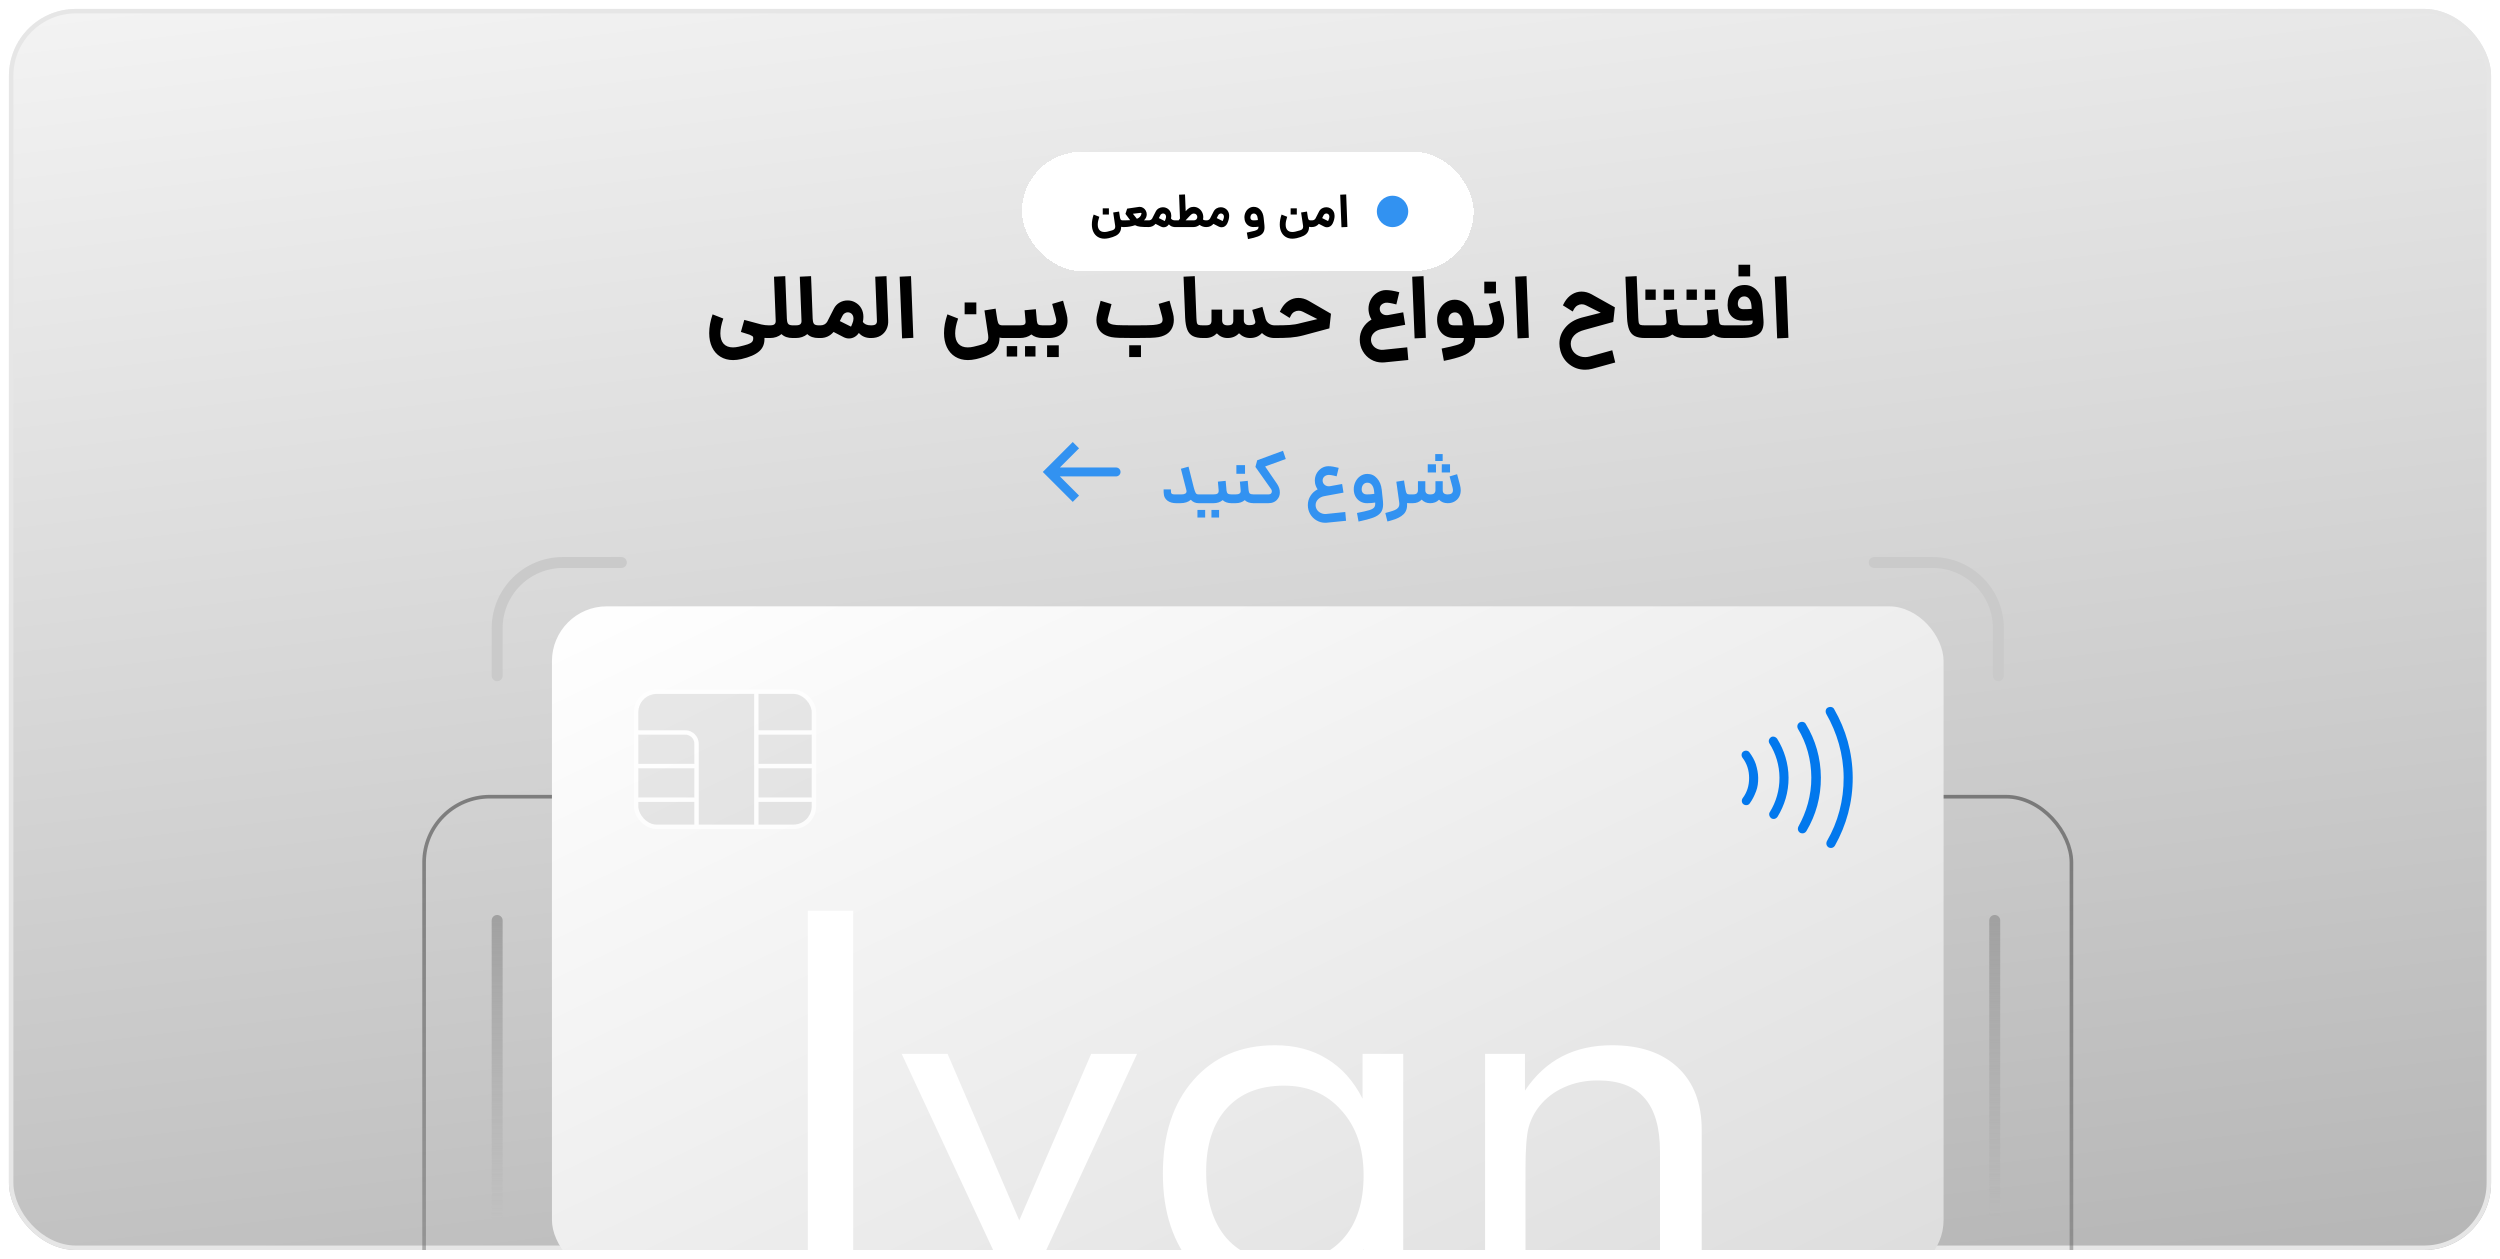
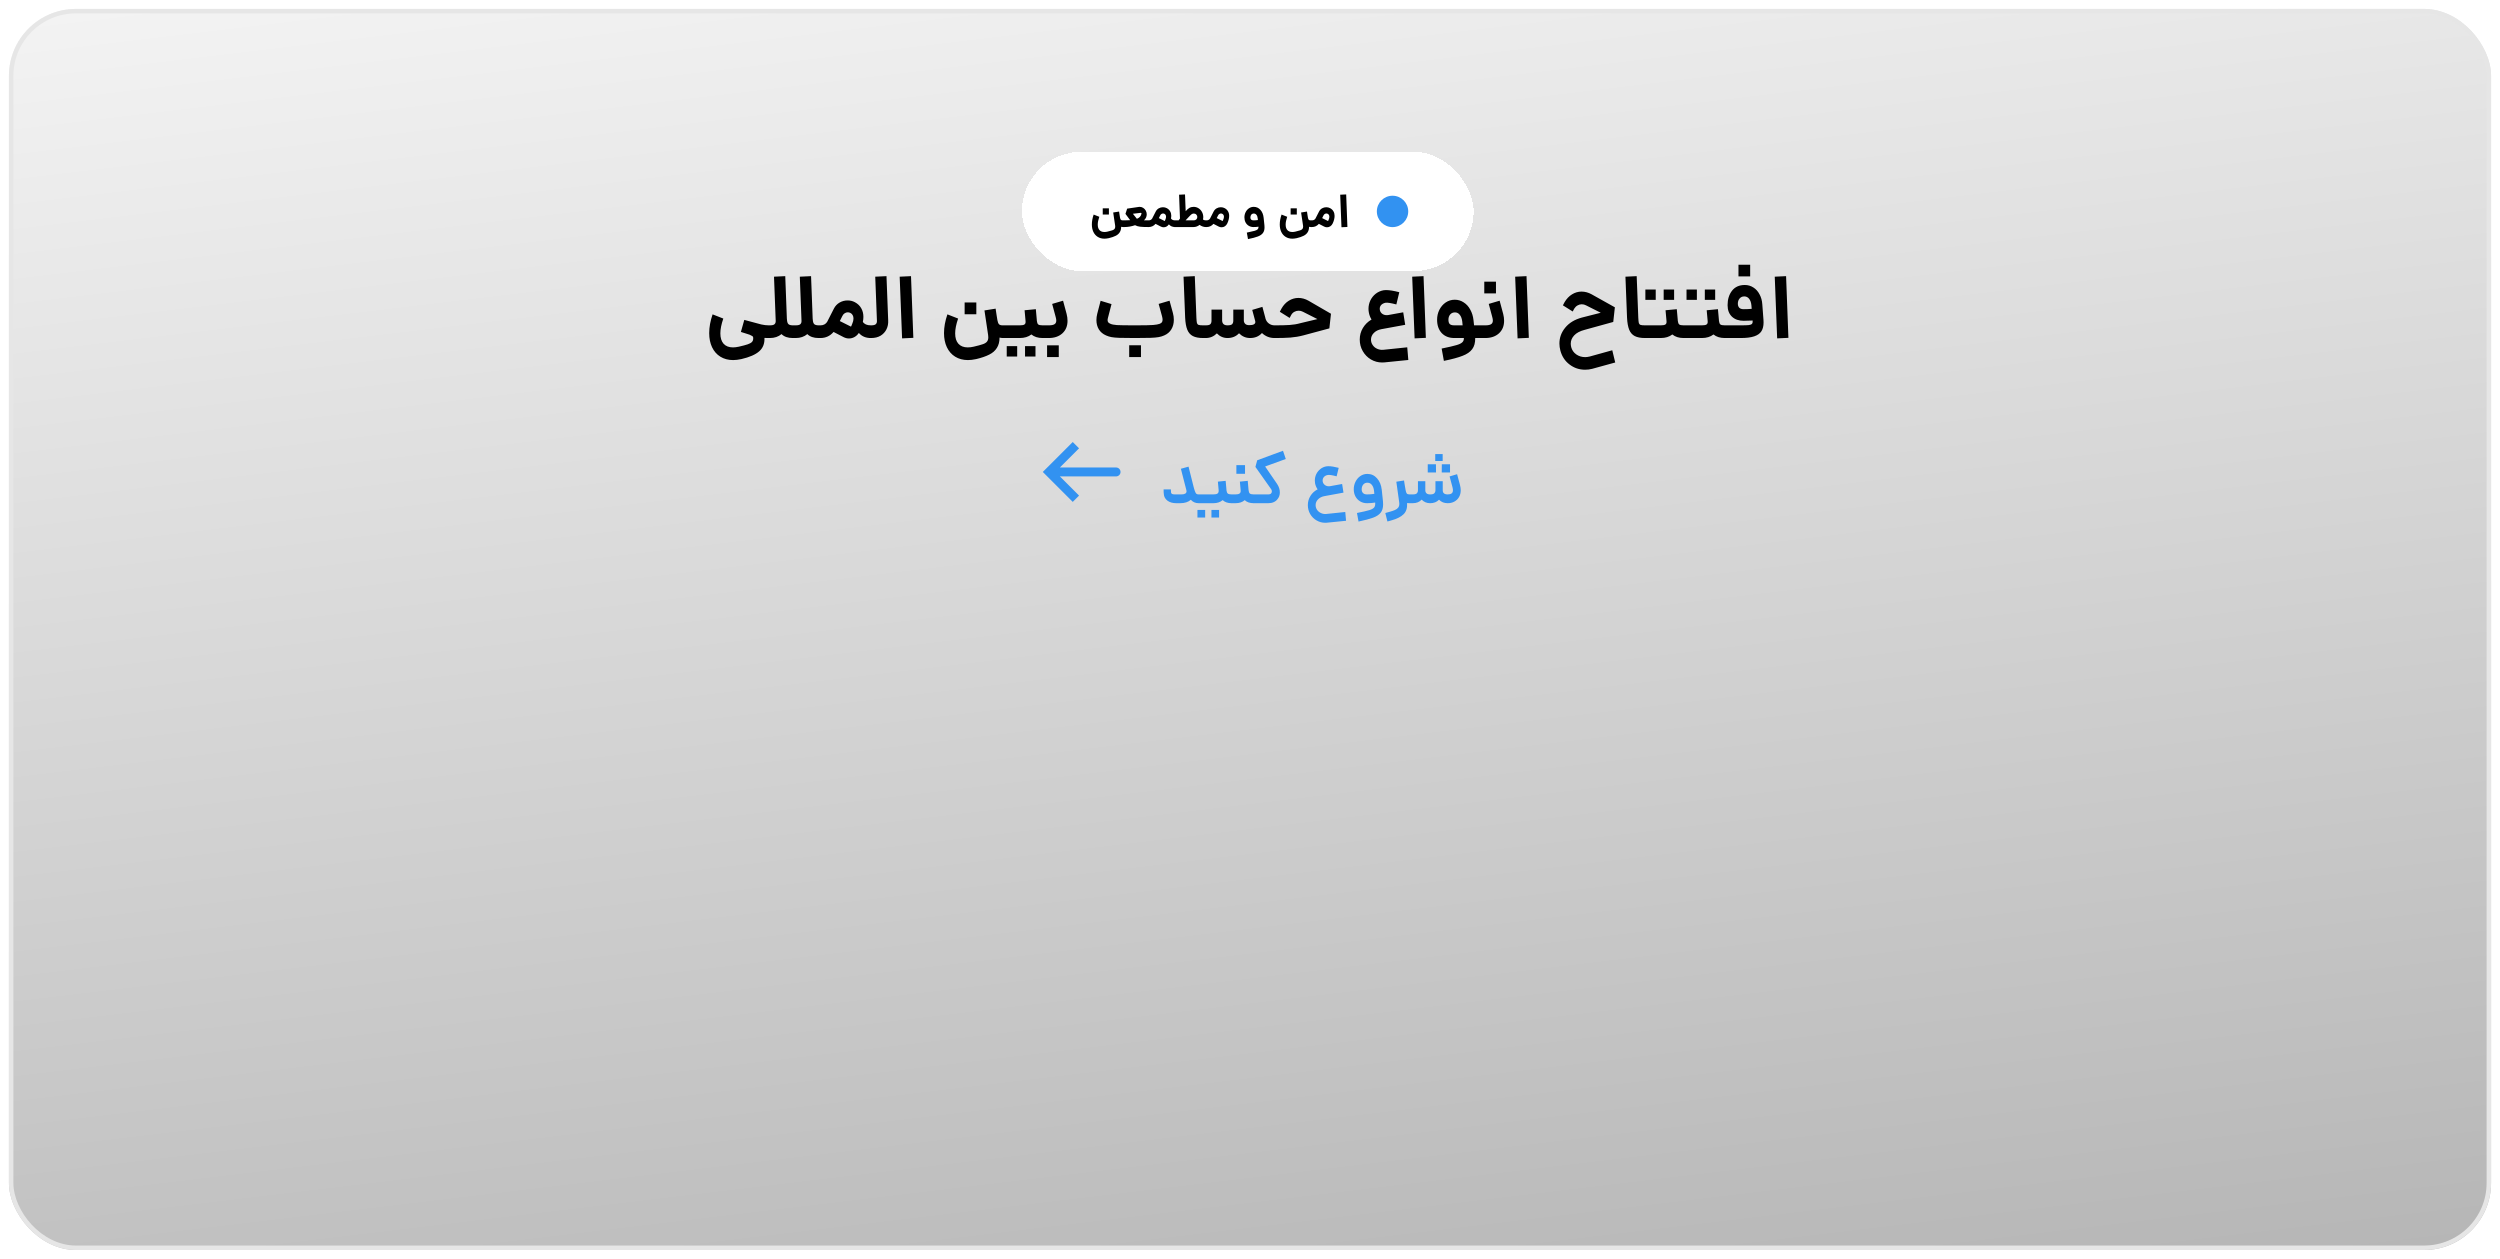
<svg xmlns="http://www.w3.org/2000/svg" width="560" height="282" viewBox="0 0 560 282" fill="none">
  <g filter="url(#filter0_d_1895_11444)">
    <rect x="2" y="1" width="556" height="278" rx="15" fill="url(#paint0_linear_1895_11444)" />
    <rect x="2.5" y="1.5" width="555" height="277" rx="14.5" stroke="#E6E6E6" />
    <g clip-path="url(#clip0_1895_11444)">
      <rect opacity="0.4" x="95" y="177.455" width="369" height="121" rx="14.727" stroke="url(#paint1_linear_1895_11444)" stroke-width="0.818" stroke-linecap="round" stroke-linejoin="round" />
      <g filter="url(#filter1_dddd_1895_11444)">
        <rect x="123.636" y="134.818" width="311.727" height="149.727" rx="12.273" fill="url(#paint2_linear_1895_11444)" />
      </g>
-       <path d="M419.818 125H432.909C441.043 125 447.636 131.594 447.636 139.727V150.364" stroke="#CACACA" stroke-width="2.455" stroke-linecap="round" stroke-linejoin="round" />
+       <path d="M419.818 125C441.043 125 447.636 131.594 447.636 139.727V150.364" stroke="#CACACA" stroke-width="2.455" stroke-linecap="round" stroke-linejoin="round" />
      <path d="M139.182 125H126.091C117.957 125 111.364 131.594 111.364 139.727V150.364" stroke="#CACACA" stroke-width="2.455" stroke-linecap="round" stroke-linejoin="round" />
      <path d="M446.818 205.182V272.273" stroke="url(#paint3_linear_1895_11444)" stroke-width="2.455" stroke-linecap="round" stroke-linejoin="round" />
      <path d="M111.364 205.182V272.273" stroke="url(#paint4_linear_1895_11444)" stroke-width="2.455" stroke-linecap="round" stroke-linejoin="round" />
      <g opacity="0.7">
-         <rect x="142.493" y="153.947" width="39.828" height="30.26" rx="4.609" fill="#8C8C8C" fill-opacity="0.26" stroke="white" stroke-width="0.985" />
-         <path d="M142.638 163.066H153.479C154.887 163.066 156.029 164.208 156.029 165.617V170.595M156.029 184.084V178.125M156.029 178.125V170.595M156.029 178.125H142.638M156.029 170.595H142.638" stroke="white" stroke-width="0.985" />
        <path d="M182.175 163.066H169.421M169.421 163.066V170.595M169.421 163.066V154.095M169.421 184.084V178.125M169.421 178.125V170.595M169.421 178.125H182.175M169.421 170.595H182.175" stroke="white" stroke-width="0.985" />
      </g>
      <g filter="url(#filter2_d_1895_11444)">
        <path d="M180.954 284V198.513H191.114V284H180.954ZM228.427 287.328L201.976 230.571H212.253L228.311 267.884L244.427 230.571H254.704L228.427 287.328ZM305.447 257.782C305.447 251.748 303.793 246.901 300.484 243.242C297.214 239.544 292.932 237.695 287.638 237.695C282.149 237.695 277.867 239.388 274.791 242.775C271.716 246.162 270.178 250.891 270.178 256.964C270.178 263.426 271.716 268.409 274.791 271.913C277.905 275.416 282.304 277.168 287.988 277.168C293.438 277.168 297.701 275.475 300.776 272.088C303.89 268.662 305.447 263.893 305.447 257.782ZM314.323 230.571V284H305.447V274.307C303.306 278.2 300.562 281.178 297.214 283.241C293.905 285.265 290.187 286.277 286.061 286.277C278.392 286.277 272.202 283.65 267.492 278.394C262.821 273.1 260.485 266.112 260.485 257.431C260.485 248.633 262.762 241.646 267.317 236.468C271.872 231.252 277.964 228.644 285.594 228.644C290.071 228.644 293.944 229.656 297.214 231.68C300.523 233.665 303.19 236.644 305.214 240.614V230.571H314.323ZM332.658 284V230.571H341.592V238.804C343.889 235.378 346.653 232.829 349.884 231.155C353.115 229.481 356.852 228.644 361.096 228.644C367.402 228.644 372.326 230.318 375.869 233.665C379.411 237.013 381.183 241.665 381.183 247.621V284H371.84V252.526C371.84 247.115 370.691 243.106 368.395 240.497C366.137 237.85 362.633 236.527 357.884 236.527C355.159 236.527 352.668 237.033 350.41 238.045C348.191 239.018 346.342 240.42 344.862 242.249C343.734 243.651 342.916 245.247 342.41 247.037C341.943 248.828 341.709 251.942 341.709 256.38V284H332.658Z" fill="white" />
      </g>
      <path fill-rule="evenodd" clip-rule="evenodd" d="M391.926 178.976L391.921 178.983L391.916 178.99C391.64 179.384 391.02 179.5 390.535 179.156C390.147 178.88 390.031 178.267 390.361 177.782C390.854 177.151 391.212 176.413 391.447 175.691C391.692 174.94 391.806 174.086 391.801 173.249C391.797 172.412 391.674 171.56 391.421 170.811C391.179 170.092 390.813 169.358 390.313 168.732C389.978 168.251 390.088 167.636 390.473 167.357C390.954 167.008 391.575 167.117 391.856 167.507L391.861 167.514L391.866 167.521C392.488 168.345 392.998 169.26 393.303 170.158C393.623 171.215 393.828 172.237 393.833 173.238C393.839 174.292 393.738 175.29 393.353 176.272C392.934 177.342 392.528 178.162 391.926 178.976ZM396.422 180.933L396.434 180.915L396.446 180.897C397.824 178.679 398.619 176.002 398.604 173.213C398.589 170.424 397.767 167.757 396.366 165.553C396.062 165.069 396.199 164.497 396.71 164.126C397.054 163.877 397.699 163.965 398.082 164.48C399.664 167.002 400.619 170.05 400.636 173.202C400.653 176.461 399.73 179.41 398.174 181.95C397.814 182.448 397.263 182.588 396.787 182.306C396.272 181.926 396.178 181.28 396.422 180.933ZM404.491 161.166L404.504 161.193L404.52 161.218C406.663 164.729 407.854 168.779 407.877 173.163C407.9 177.544 406.753 181.605 404.649 185.138C404.326 185.659 403.782 185.806 403.23 185.548C402.727 185.219 402.592 184.673 402.855 184.122C404.644 180.929 405.757 177.166 405.736 173.174C405.715 169.2 404.681 165.443 402.735 162.25C402.472 161.705 402.603 161.162 403.099 160.829C403.698 160.541 404.282 160.752 404.491 161.166ZM410.837 157.824L410.846 157.843L410.856 157.861C413.453 162.371 414.979 167.529 415.009 173.124C415.038 178.714 413.57 183.883 411.025 188.418C410.702 188.933 410.16 189.078 409.611 188.821C409.11 188.493 408.974 187.95 409.233 187.401C411.685 183.197 413.005 178.327 412.977 173.135C412.95 167.93 411.462 163.079 409.086 158.917C408.788 158.31 408.998 157.714 409.414 157.503C410.024 157.192 410.624 157.403 410.837 157.824Z" fill="#0278ED" />
    </g>
    <g filter="url(#filter3_dd_1895_11444)">
      <rect x="228.909" y="19" width="101.183" height="26.717" rx="13.359" fill="white" shape-rendering="crispEdges" />
      <path d="M251.527 35.859C251.407 35.859 251.277 35.841 251.137 35.806C251.137 36.298 251.031 36.706 250.82 37.029C250.617 37.36 250.314 37.623 249.913 37.82C249.513 38.024 249 38.2 248.374 38.347C248.008 38.425 247.685 38.464 247.404 38.464C246.827 38.464 246.324 38.33 245.896 38.063C245.474 37.803 245.147 37.43 244.915 36.945C244.69 36.467 244.577 35.911 244.577 35.279C244.577 34.583 244.711 33.844 244.978 33.064L246.244 33.56C246.012 34.235 245.896 34.818 245.896 35.31C245.896 35.845 246.022 36.252 246.275 36.534C246.535 36.822 246.904 36.966 247.383 36.966C247.622 36.966 247.854 36.938 248.079 36.882C248.564 36.769 248.915 36.674 249.133 36.597C249.358 36.527 249.527 36.428 249.639 36.302C249.752 36.175 249.808 35.999 249.808 35.774C249.808 35.718 249.801 35.627 249.787 35.5L249.355 32.6L250.673 32.389L250.778 33.096L250.884 33.75C250.926 33.982 250.989 34.143 251.074 34.235C251.165 34.319 251.302 34.361 251.485 34.361H251.78L251.864 35.11L251.78 35.859H251.527ZM247.013 31.662H248.395V33.054H247.013V31.662ZM251.67 34.361H251.859C252.38 34.361 252.812 34.347 253.156 34.319L252.102 32.906L252.482 31.735L255.055 31.356C255.153 31.342 255.23 31.335 255.287 31.335C255.575 31.335 255.839 31.412 256.078 31.567C256.324 31.721 256.517 31.929 256.658 32.189C256.798 32.449 256.869 32.723 256.869 33.011C256.869 33.236 256.826 33.454 256.742 33.665C256.651 33.904 256.489 34.133 256.257 34.351C256.454 34.358 256.795 34.361 257.28 34.361L257.364 35.11L257.28 35.859C256.471 35.859 255.846 35.834 255.403 35.785C254.967 35.736 254.584 35.623 254.253 35.447C253.445 35.722 252.647 35.859 251.859 35.859H251.67V34.361ZM254.664 34.013C255.234 33.788 255.571 33.423 255.677 32.916L255.698 32.832C255.698 32.776 255.677 32.734 255.635 32.706C255.6 32.677 255.554 32.667 255.498 32.674L253.768 32.885L254.664 34.013ZM263.243 35.859C262.645 35.859 262.174 35.658 261.83 35.258C261.696 35.462 261.524 35.623 261.313 35.743C261.109 35.855 260.891 35.911 260.659 35.911C260.448 35.911 260.237 35.859 260.027 35.753L258.845 35.142C258.431 35.62 257.914 35.859 257.295 35.859H257.179V34.361H257.295C257.471 34.361 257.626 34.326 257.759 34.256C257.9 34.178 258.009 34.077 258.086 33.95L258.888 32.379C259.042 32.076 259.264 31.841 259.552 31.672C259.847 31.503 260.164 31.419 260.501 31.419C260.817 31.419 261.106 31.489 261.366 31.63C261.703 31.813 261.953 32.052 262.115 32.347C262.283 32.642 262.368 32.98 262.368 33.359C262.368 33.549 262.347 33.746 262.304 33.95C262.382 34.077 262.501 34.178 262.663 34.256C262.825 34.326 263.018 34.361 263.243 34.361L263.327 35.11L263.243 35.859ZM260.828 34.477C260.863 34.498 260.884 34.509 260.891 34.509C260.905 34.509 260.919 34.495 260.933 34.467L261.06 34.15C261.151 33.946 261.197 33.75 261.197 33.56C261.197 33.405 261.165 33.272 261.102 33.159C261.039 33.039 260.947 32.952 260.828 32.895C260.737 32.846 260.635 32.822 260.522 32.822C260.396 32.822 260.273 32.86 260.153 32.938C260.041 33.008 259.949 33.117 259.879 33.264L259.584 33.855L260.828 34.477ZM270.105 35.859C269.634 35.859 269.166 35.697 268.702 35.374C268.512 35.528 268.301 35.648 268.069 35.732C267.837 35.816 267.602 35.859 267.363 35.859H263.039V34.361H264.02L264.315 33.95L264.115 28.614L265.443 28.551L265.591 32.315C265.865 31.985 266.139 31.739 266.414 31.577C266.695 31.416 267.011 31.335 267.363 31.335C267.77 31.335 268.14 31.44 268.47 31.651C268.8 31.855 269.061 32.136 269.25 32.495C269.44 32.846 269.535 33.24 269.535 33.676C269.535 33.852 269.514 34.02 269.472 34.182C269.662 34.301 269.873 34.361 270.105 34.361H270.252L270.337 35.11L270.252 35.859H270.105ZM267.405 34.361C267.637 34.361 267.827 34.291 267.974 34.15C268.122 34.003 268.196 33.823 268.196 33.612C268.196 33.395 268.122 33.212 267.974 33.064C267.827 32.909 267.637 32.832 267.405 32.832C267.222 32.832 267.05 32.892 266.888 33.011C266.733 33.131 266.512 33.349 266.224 33.665L265.57 34.361H267.405ZM270.145 34.361H270.261C270.437 34.361 270.591 34.326 270.725 34.256C270.866 34.178 270.975 34.077 271.052 33.95L271.853 32.379C272.008 32.076 272.229 31.841 272.518 31.672C272.813 31.503 273.129 31.419 273.467 31.419C273.783 31.419 274.071 31.489 274.332 31.63C274.669 31.813 274.919 32.052 275.08 32.347C275.249 32.642 275.333 32.98 275.333 33.359C275.333 33.88 275.193 34.442 274.912 35.047C274.785 35.321 274.606 35.535 274.374 35.69C274.149 35.838 273.903 35.911 273.636 35.911C273.418 35.911 273.203 35.859 272.992 35.753L271.811 35.142C271.396 35.62 270.88 35.859 270.261 35.859H270.145V34.361ZM273.794 34.477C273.829 34.498 273.85 34.509 273.857 34.509C273.871 34.509 273.885 34.495 273.899 34.467L274.026 34.15C274.117 33.946 274.163 33.75 274.163 33.56C274.163 33.405 274.131 33.272 274.068 33.159C274.005 33.039 273.913 32.952 273.794 32.895C273.702 32.846 273.6 32.822 273.488 32.822C273.361 32.822 273.238 32.86 273.119 32.938C273.006 33.008 272.915 33.117 272.845 33.264L272.549 33.855L273.794 34.477ZM279.287 37.103C280.116 36.934 280.7 36.801 281.037 36.702C281.375 36.604 281.607 36.488 281.733 36.354C281.86 36.221 281.92 36.027 281.913 35.774C281.589 35.831 281.213 35.859 280.784 35.859C280.391 35.859 280.039 35.767 279.73 35.584C279.42 35.402 279.178 35.145 279.002 34.815C278.833 34.484 278.749 34.112 278.749 33.697C278.749 33.282 278.837 32.895 279.013 32.537C279.195 32.171 279.445 31.88 279.761 31.662C280.085 31.444 280.443 31.335 280.837 31.335C281.435 31.335 281.934 31.56 282.334 32.01C282.735 32.453 282.974 33.036 283.052 33.76L283.231 35.468C283.245 35.581 283.252 35.736 283.252 35.932C283.252 36.467 283.129 36.892 282.883 37.209C282.637 37.532 282.257 37.789 281.744 37.978C281.231 38.175 280.5 38.369 279.55 38.558L279.287 37.103ZM280.088 33.707C280.088 34.143 280.32 34.361 280.784 34.361C281.143 34.361 281.47 34.337 281.765 34.287L281.733 33.95C281.698 33.591 281.603 33.317 281.449 33.127C281.294 32.931 281.097 32.832 280.858 32.832C280.619 32.832 280.429 32.916 280.289 33.085C280.155 33.254 280.088 33.461 280.088 33.707ZM293.617 35.859C293.497 35.859 293.367 35.841 293.227 35.806C293.227 36.298 293.121 36.706 292.91 37.029C292.706 37.36 292.404 37.623 292.003 37.82C291.603 38.024 291.089 38.2 290.464 38.347C290.098 38.425 289.775 38.464 289.493 38.464C288.917 38.464 288.414 38.33 287.985 38.063C287.564 37.803 287.237 37.43 287.005 36.945C286.78 36.467 286.667 35.911 286.667 35.279C286.667 34.583 286.801 33.844 287.068 33.064L288.333 33.56C288.101 34.235 287.985 34.818 287.985 35.31C287.985 35.845 288.112 36.252 288.365 36.534C288.625 36.822 288.994 36.966 289.472 36.966C289.711 36.966 289.943 36.938 290.168 36.882C290.653 36.769 291.005 36.674 291.223 36.597C291.448 36.527 291.617 36.428 291.729 36.302C291.842 36.175 291.898 35.999 291.898 35.774C291.898 35.718 291.891 35.627 291.877 35.5L291.444 32.6L292.763 32.389L292.868 33.096L292.974 33.75C293.016 33.982 293.079 34.143 293.163 34.235C293.255 34.319 293.392 34.361 293.575 34.361H293.87L293.954 35.11L293.87 35.859H293.617ZM289.103 31.662H290.485V33.054H289.103V31.662ZM293.759 34.361H293.875C294.051 34.361 294.206 34.326 294.339 34.256C294.48 34.178 294.589 34.077 294.666 33.95L295.468 32.379C295.622 32.076 295.844 31.841 296.132 31.672C296.427 31.503 296.744 31.419 297.081 31.419C297.398 31.419 297.686 31.489 297.946 31.63C298.283 31.813 298.533 32.052 298.695 32.347C298.863 32.642 298.948 32.98 298.948 33.359C298.948 33.88 298.807 34.442 298.526 35.047C298.399 35.321 298.22 35.535 297.988 35.69C297.763 35.838 297.517 35.911 297.25 35.911C297.032 35.911 296.818 35.859 296.607 35.753L295.426 35.142C295.011 35.62 294.494 35.859 293.875 35.859H293.759V34.361ZM297.408 34.477C297.443 34.498 297.464 34.509 297.471 34.509C297.485 34.509 297.5 34.495 297.514 34.467L297.64 34.15C297.732 33.946 297.777 33.75 297.777 33.56C297.777 33.405 297.746 33.272 297.682 33.159C297.619 33.039 297.528 32.952 297.408 32.895C297.317 32.846 297.215 32.822 297.102 32.822C296.976 32.822 296.853 32.86 296.733 32.938C296.621 33.008 296.529 33.117 296.459 33.264L296.164 33.855L297.408 34.477ZM300.205 28.614L301.544 28.551L301.819 35.838L300.49 35.901L300.205 28.614Z" fill="black" />
      <circle cx="311.929" cy="32.359" r="3.515" fill="#3292F1" />
    </g>
    <path d="M166.06 79.437C165.367 79.584 164.753 79.657 164.22 79.657C163.127 79.657 162.173 79.404 161.36 78.897C160.56 78.404 159.94 77.697 159.5 76.777C159.073 75.871 158.86 74.817 158.86 73.617C158.86 72.297 159.113 70.897 159.62 69.417L162.02 70.357C161.58 71.637 161.36 72.744 161.36 73.677C161.36 74.677 161.6 75.451 162.08 75.997C162.573 76.544 163.28 76.817 164.2 76.817C164.573 76.817 165.007 76.764 165.5 76.657C166.38 76.457 167.033 76.284 167.46 76.137C167.9 75.991 168.22 75.817 168.42 75.617C168.62 75.417 168.72 75.151 168.72 74.817C168.72 74.684 168.713 74.584 168.7 74.517C168.687 74.371 168.427 74.191 167.92 73.977C167.813 73.951 167.48 73.844 166.92 73.657L165.96 73.357L166.72 70.657C168.667 71.191 169.933 71.531 170.52 71.677C171.12 71.811 171.68 71.877 172.2 71.877L172.36 73.297L172.2 74.717C171.76 74.717 171.44 74.711 171.24 74.697C171.293 75.964 170.9 76.964 170.06 77.697C169.233 78.431 167.9 79.011 166.06 79.437ZM177.578 74.717C176.484 74.717 175.644 74.424 175.058 73.837C174.364 74.424 173.498 74.717 172.458 74.717H171.998V71.877H172.458C172.978 71.877 173.324 71.791 173.498 71.617C173.684 71.444 173.771 71.197 173.758 70.877L173.378 60.977L175.898 60.857L176.258 70.397L176.278 70.557C176.304 71.077 176.418 71.431 176.618 71.617C176.831 71.791 177.151 71.877 177.578 71.877H177.978L178.138 73.297L177.978 74.717H177.578ZM183.359 74.717C182.266 74.717 181.426 74.424 180.839 73.837C180.146 74.424 179.279 74.717 178.239 74.717H177.779V71.877H178.239C178.759 71.877 179.106 71.791 179.279 71.617C179.466 71.444 179.552 71.197 179.539 70.877L179.159 60.977L181.679 60.857L182.039 70.397L182.059 70.557C182.086 71.077 182.199 71.431 182.399 71.617C182.612 71.791 182.932 71.877 183.359 71.877H183.759L183.919 73.297L183.759 74.717H183.359ZM195.06 74.717C193.927 74.717 193.033 74.337 192.38 73.577C192.127 73.964 191.8 74.271 191.4 74.497C191.013 74.711 190.6 74.817 190.16 74.817C189.76 74.817 189.36 74.717 188.96 74.517L186.72 73.357C185.933 74.264 184.953 74.717 183.78 74.717H183.56V71.877H183.78C184.113 71.877 184.407 71.811 184.66 71.677C184.927 71.531 185.133 71.337 185.28 71.097L186.8 68.117C187.093 67.544 187.513 67.097 188.06 66.777C188.62 66.457 189.22 66.297 189.86 66.297C190.46 66.297 191.007 66.431 191.5 66.697C192.14 67.044 192.613 67.497 192.92 68.057C193.24 68.617 193.4 69.257 193.4 69.977C193.4 70.337 193.36 70.711 193.28 71.097C193.427 71.337 193.653 71.531 193.96 71.677C194.267 71.811 194.633 71.877 195.06 71.877L195.22 73.297L195.06 74.717ZM190.48 72.097C190.547 72.137 190.587 72.157 190.6 72.157C190.627 72.157 190.653 72.131 190.68 72.077L190.92 71.477C191.093 71.091 191.18 70.717 191.18 70.357C191.18 70.064 191.12 69.811 191 69.597C190.88 69.371 190.707 69.204 190.48 69.097C190.307 69.004 190.113 68.957 189.9 68.957C189.66 68.957 189.427 69.031 189.2 69.177C188.987 69.311 188.813 69.517 188.68 69.797L188.12 70.917L190.48 72.097ZM194.673 71.877H195.133C195.653 71.877 196 71.791 196.173 71.617C196.36 71.444 196.447 71.197 196.433 70.877L196.053 60.977L198.573 60.857L198.953 70.757C198.993 71.491 198.867 72.157 198.573 72.757C198.28 73.357 197.84 73.837 197.253 74.197C196.667 74.544 195.96 74.717 195.133 74.717H194.673V71.877ZM201.527 60.977L204.067 60.857L204.587 74.677L202.067 74.797L201.527 60.977ZM224.638 74.717C224.411 74.717 224.164 74.684 223.898 74.617C223.898 75.551 223.698 76.324 223.298 76.937C222.911 77.564 222.338 78.064 221.578 78.437C220.818 78.824 219.844 79.157 218.658 79.437C217.964 79.584 217.351 79.657 216.818 79.657C215.724 79.657 214.771 79.404 213.958 78.897C213.158 78.404 212.538 77.697 212.098 76.777C211.671 75.871 211.458 74.817 211.458 73.617C211.458 72.297 211.711 70.897 212.218 69.417L214.618 70.357C214.178 71.637 213.958 72.744 213.958 73.677C213.958 74.691 214.198 75.464 214.678 75.997C215.171 76.544 215.871 76.817 216.778 76.817C217.231 76.817 217.671 76.764 218.098 76.657C219.018 76.444 219.684 76.264 220.098 76.117C220.524 75.984 220.844 75.797 221.058 75.557C221.271 75.317 221.378 74.984 221.378 74.557C221.378 74.451 221.364 74.277 221.338 74.037L220.518 68.537L223.018 68.137L223.218 69.477L223.418 70.717C223.498 71.157 223.618 71.464 223.778 71.637C223.951 71.797 224.211 71.877 224.558 71.877H225.118L225.278 73.297L225.118 74.717H224.638ZM216.078 66.757H218.698V69.397H216.078V66.757ZM224.908 71.877H228.428C228.948 71.877 229.301 71.811 229.488 71.677C229.674 71.544 229.754 71.317 229.728 70.997V70.957L229.508 68.497L232.028 68.257L232.248 70.717V70.837C232.301 71.264 232.408 71.544 232.568 71.677C232.741 71.811 233.068 71.877 233.548 71.877L233.708 73.297L233.548 74.717C232.508 74.717 231.668 74.451 231.028 73.917C230.348 74.451 229.481 74.717 228.428 74.717H224.908V71.877ZM225.508 76.537H227.848V78.857H225.508V76.537ZM229.608 76.537H231.948V78.857H229.608V76.537ZM233.345 71.877H234.925C235.499 71.877 235.919 71.797 236.185 71.637C236.465 71.477 236.605 71.197 236.605 70.797C236.605 70.597 236.565 70.351 236.485 70.057L235.685 67.077L238.125 66.357L238.925 69.337C239.059 69.857 239.125 70.364 239.125 70.857C239.125 72.031 238.739 72.971 237.965 73.677C237.192 74.371 236.179 74.717 234.925 74.717H233.345V71.877ZM234.545 76.357H237.165V78.977H234.545V76.357ZM254.078 74.717C252.598 74.717 251.485 74.704 250.738 74.677C249.991 74.651 249.405 74.597 248.978 74.517C248.551 74.437 248.145 74.311 247.758 74.137C247.051 73.831 246.511 73.377 246.138 72.777C245.778 72.177 245.598 71.484 245.598 70.697C245.598 70.244 245.658 69.777 245.778 69.297L246.538 66.377L248.978 67.117L248.198 70.137C248.131 70.377 248.098 70.571 248.098 70.717C248.098 70.917 248.151 71.084 248.258 71.217C248.365 71.337 248.531 71.444 248.758 71.537C249.038 71.671 249.511 71.764 250.178 71.817C250.845 71.857 252.211 71.877 254.278 71.877H254.298C256.311 71.877 257.645 71.851 258.298 71.797C258.951 71.744 259.438 71.657 259.758 71.537C259.985 71.444 260.151 71.331 260.258 71.197C260.365 71.051 260.418 70.857 260.418 70.617C260.418 70.404 260.378 70.151 260.298 69.857L259.538 67.077L261.978 66.357L262.738 69.137C262.871 69.631 262.938 70.137 262.938 70.657C262.938 71.457 262.751 72.164 262.378 72.777C262.018 73.377 261.485 73.831 260.778 74.137C260.391 74.311 259.971 74.437 259.518 74.517C259.065 74.597 258.451 74.651 257.678 74.677C256.918 74.704 255.791 74.717 254.298 74.717H254.278H254.078ZM252.938 76.337H255.578V78.977H252.938V76.337ZM269.494 74.717C268.534 74.717 267.767 74.571 267.194 74.277C266.634 73.984 266.22 73.511 265.954 72.857C265.687 72.191 265.527 71.297 265.474 70.177L265.114 60.977L267.634 60.857L267.994 70.177C268.02 70.751 268.06 71.144 268.114 71.357C268.18 71.571 268.307 71.711 268.494 71.777C268.68 71.844 269.014 71.877 269.494 71.877H269.694L269.854 73.297L269.694 74.717H269.494ZM280.018 74.717C279.071 74.717 278.244 74.364 277.538 73.657C276.871 74.364 276.011 74.717 274.958 74.717C274.038 74.717 273.244 74.371 272.578 73.677C271.884 74.371 271.051 74.717 270.078 74.717H269.498V71.877H270.078C270.611 71.877 270.958 71.791 271.118 71.617C271.291 71.444 271.378 71.184 271.378 70.837V68.357H273.758V70.837C273.798 71.531 274.198 71.877 274.958 71.877C275.478 71.877 275.824 71.791 275.998 71.617C276.171 71.431 276.258 71.171 276.258 70.837V68.357H278.618V70.837C278.631 71.117 278.738 71.357 278.938 71.557C279.138 71.744 279.438 71.837 279.838 71.837C280.744 71.837 281.198 71.597 281.198 71.117C281.198 71.064 281.184 70.984 281.158 70.877L280.498 68.417L282.778 67.737L283.438 70.197L283.458 70.317C283.591 70.797 283.844 71.177 284.218 71.457C284.591 71.737 285.018 71.877 285.498 71.877L285.658 73.297L285.498 74.717C284.404 74.717 283.464 74.344 282.678 73.597C282.358 73.957 281.971 74.237 281.518 74.437C281.064 74.624 280.564 74.717 280.018 74.717ZM285.298 71.877H285.718C286.958 71.877 288.005 71.851 288.858 71.797C289.712 71.744 290.538 71.604 291.338 71.377L295.098 70.477L291.858 68.837C291.565 68.677 291.245 68.597 290.898 68.597C290.552 68.597 290.225 68.684 289.918 68.857C289.625 69.017 289.392 69.257 289.218 69.577L288.878 70.217L286.678 68.837L287.058 68.117C287.485 67.357 288.032 66.771 288.698 66.357C289.365 65.944 290.078 65.737 290.838 65.737C291.612 65.737 292.365 65.944 293.098 66.357L298.138 69.277L297.778 72.557L291.978 74.117C291.018 74.371 290.038 74.537 289.038 74.617C288.052 74.684 286.938 74.717 285.698 74.717H285.298V71.877ZM310.102 80.177C309.982 80.191 309.809 80.197 309.582 80.197C308.689 80.197 307.855 79.971 307.082 79.517C306.322 79.064 305.715 78.444 305.262 77.657C304.809 76.871 304.582 76.004 304.582 75.057C304.582 74.124 304.815 73.264 305.282 72.477C305.762 71.677 306.409 71.044 307.222 70.577C306.915 70.071 306.715 69.544 306.622 68.997C306.569 68.744 306.542 68.471 306.542 68.177C306.542 67.511 306.682 66.884 306.962 66.297C307.255 65.697 307.655 65.197 308.162 64.797C308.682 64.397 309.269 64.137 309.922 64.017C310.135 63.991 310.309 63.977 310.442 63.977C311.229 63.977 312.229 64.137 313.442 64.457L312.782 67.197C311.569 66.877 310.762 66.751 310.362 66.817C309.962 66.897 309.642 67.057 309.402 67.297C309.175 67.537 309.062 67.824 309.062 68.157C309.062 68.571 309.209 68.917 309.502 69.197C309.809 69.464 310.175 69.597 310.602 69.597C310.749 69.597 310.855 69.591 310.922 69.577L314.322 68.957L314.762 71.757L309.422 72.737C308.715 72.871 308.149 73.157 307.722 73.597C307.309 74.024 307.102 74.517 307.102 75.077C307.102 75.531 307.229 75.937 307.482 76.297C307.735 76.671 308.075 76.951 308.502 77.137C308.929 77.324 309.375 77.397 309.842 77.357L315.222 76.797L315.462 79.637L310.102 80.177ZM316.332 60.977L318.872 60.857L319.392 74.677L316.872 74.797L316.332 60.977ZM322.929 77.077C324.489 76.757 325.582 76.504 326.209 76.317C326.836 76.144 327.276 75.937 327.529 75.697C327.796 75.471 327.922 75.144 327.909 74.717H325.769C324.596 74.717 323.656 74.351 322.949 73.617C322.256 72.871 321.909 71.871 321.909 70.617C321.909 69.831 322.076 69.097 322.409 68.417C322.756 67.724 323.229 67.171 323.829 66.757C324.442 66.344 325.122 66.137 325.869 66.137C326.602 66.137 327.269 66.337 327.869 66.737C328.482 67.124 328.976 67.671 329.349 68.377C329.736 69.071 329.976 69.864 330.069 70.757L330.189 71.877H331.329L331.489 73.297L331.329 74.717H331.269H330.449C330.462 75.771 330.236 76.604 329.769 77.217C329.316 77.831 328.602 78.324 327.629 78.697C326.656 79.084 325.256 79.464 323.429 79.837L322.929 77.077ZM324.449 70.617C324.449 71.057 324.542 71.377 324.729 71.577C324.929 71.777 325.276 71.877 325.769 71.877H327.629L327.549 71.057C327.469 70.377 327.282 69.864 326.989 69.517C326.709 69.157 326.349 68.977 325.909 68.977C325.456 68.977 325.096 69.137 324.829 69.457C324.576 69.764 324.449 70.151 324.449 70.617ZM331.138 71.877H332.718C333.292 71.877 333.712 71.797 333.978 71.637C334.258 71.477 334.398 71.197 334.398 70.797C334.398 70.597 334.358 70.351 334.278 70.057L333.478 67.077L335.918 66.357L336.718 69.337C336.852 69.857 336.918 70.364 336.918 70.857C336.918 72.031 336.532 72.971 335.758 73.677C334.985 74.371 333.972 74.717 332.718 74.717H331.138V71.877ZM332.478 62.097H335.098V64.717H332.478V62.097ZM339.398 60.977L341.938 60.857L342.458 74.677L339.938 74.797L339.398 60.977ZM356.649 81.617C356.129 81.751 355.602 81.817 355.069 81.817C353.762 81.817 352.602 81.431 351.589 80.657C350.575 79.897 349.889 78.864 349.529 77.557C349.382 76.997 349.309 76.464 349.309 75.957C349.309 74.637 349.742 73.451 350.609 72.397C351.475 71.331 352.715 70.577 354.329 70.137L358.569 69.057L355.269 67.397C354.975 67.237 354.655 67.157 354.309 67.157C353.975 67.157 353.662 67.244 353.369 67.417C353.075 67.577 352.829 67.817 352.629 68.137L352.289 68.777L350.089 67.397L350.469 66.677C350.922 65.917 351.475 65.337 352.129 64.937C352.795 64.524 353.509 64.317 354.269 64.317C355.029 64.317 355.775 64.517 356.509 64.917L361.729 67.837L361.369 71.117L354.989 72.877C353.909 73.157 353.115 73.577 352.609 74.137C352.102 74.684 351.849 75.297 351.849 75.977C351.849 76.204 351.882 76.464 351.949 76.757C352.122 77.424 352.495 77.964 353.069 78.377C353.655 78.791 354.329 78.997 355.089 78.997C355.369 78.997 355.709 78.951 356.109 78.857L361.149 77.457L361.809 80.197L356.649 81.617ZM368.478 74.717C367.518 74.717 366.751 74.571 366.178 74.277C365.618 73.984 365.205 73.511 364.938 72.857C364.671 72.191 364.511 71.297 364.458 70.177L364.098 60.977L366.618 60.857L366.978 70.177C367.005 70.751 367.045 71.144 367.098 71.357C367.165 71.571 367.291 71.711 367.478 71.777C367.665 71.844 367.998 71.877 368.478 71.877H368.678L368.838 73.297L368.678 74.717H368.478ZM368.482 71.877H372.002C372.522 71.877 372.875 71.811 373.062 71.677C373.249 71.544 373.329 71.317 373.302 70.997V70.957L373.082 68.497L375.602 68.257L375.822 70.717V70.837C375.875 71.264 375.982 71.544 376.142 71.677C376.315 71.811 376.642 71.877 377.122 71.877L377.282 73.297L377.122 74.717C376.082 74.717 375.242 74.451 374.602 73.917C373.922 74.451 373.055 74.717 372.002 74.717H368.482V71.877ZM368.562 63.857H370.882V66.177H368.562V63.857ZM372.662 63.857H375.002V66.177H372.662V63.857ZM376.92 71.877H381.22C381.74 71.877 382.093 71.811 382.28 71.677C382.466 71.544 382.546 71.317 382.52 70.997V70.957L382.3 68.497L384.82 68.257L385.04 70.717V70.837C385.093 71.264 385.2 71.544 385.36 71.677C385.533 71.811 385.86 71.877 386.34 71.877L386.5 73.297L386.34 74.717C385.3 74.717 384.46 74.451 383.82 73.917C383.14 74.451 382.273 74.717 381.22 74.717H376.92V71.877ZM377.78 63.857H380.1V66.177H377.78V63.857ZM381.88 63.857H384.2V66.177H381.88V63.857ZM386.138 71.877H389.958C390.798 71.877 391.398 71.857 391.758 71.817C392.118 71.764 392.352 71.664 392.458 71.517C392.578 71.371 392.625 71.131 392.598 70.797C391.598 70.837 390.925 70.857 390.578 70.857C389.485 70.857 388.612 70.551 387.958 69.937C387.305 69.311 386.978 68.451 386.978 67.357C386.978 66.051 387.312 64.971 387.978 64.117C388.645 63.264 389.598 62.837 390.838 62.837C391.545 62.837 392.185 63.024 392.758 63.397C393.332 63.757 393.792 64.271 394.138 64.937C394.498 65.591 394.705 66.344 394.758 67.197L395.018 70.657C395.032 70.791 395.038 70.984 395.038 71.237C395.038 72.037 394.878 72.691 394.558 73.197C394.238 73.704 393.705 74.084 392.958 74.337C392.212 74.591 391.198 74.717 389.918 74.717H386.138V71.877ZM389.278 67.017C389.278 67.404 389.385 67.711 389.598 67.937C389.812 68.151 390.138 68.257 390.578 68.257C391.218 68.257 391.818 68.231 392.378 68.177L392.318 67.397C392.252 66.757 392.078 66.264 391.798 65.917C391.518 65.571 391.158 65.397 390.718 65.397C390.278 65.397 389.925 65.557 389.658 65.877C389.405 66.184 389.278 66.564 389.278 67.017ZM389.418 58.297H392.038V60.917H389.418V58.297ZM397.543 60.977L400.083 60.857L400.603 74.677L398.083 74.797L397.543 60.977Z" fill="black" />
    <path d="M235 104.717L234.293 104.01L233.586 104.717L234.293 105.424L235 104.717ZM250 105.717C250.552 105.717 251 105.27 251 104.717C251 104.165 250.552 103.717 250 103.717V105.717ZM240.293 98.01L234.293 104.01L235.707 105.424L241.707 99.424L240.293 98.01ZM234.293 105.424L240.293 111.424L241.707 110.01L235.707 104.01L234.293 105.424ZM235 105.717H250V103.717H235V105.717Z" fill="#3292F1" />
    <path d="M263.495 111.717C262.673 111.717 262.007 111.525 261.495 111.141C260.993 110.747 260.727 110.251 260.695 109.653C260.663 109.472 260.647 109.131 260.647 108.629H262.279C262.279 108.928 262.289 109.157 262.311 109.317C262.343 109.477 262.423 109.589 262.551 109.653C262.689 109.717 262.903 109.749 263.191 109.749H264.615C265.393 109.749 265.783 109.515 265.783 109.045C265.783 108.992 265.772 108.912 265.751 108.805L265.719 108.693L264.519 104.005L266.231 103.525L267.415 108.245C267.575 108.832 267.719 109.232 267.847 109.445C267.975 109.648 268.188 109.749 268.487 109.749H269.271L269.383 110.741L269.271 111.717H268.487C267.783 111.717 267.201 111.461 266.743 110.949C266.177 111.461 265.388 111.717 264.375 111.717H263.495ZM269.107 109.749H271.796C272.254 109.749 272.569 109.68 272.74 109.541C272.921 109.392 273.001 109.163 272.98 108.853L272.804 106.885L274.548 106.709L274.724 108.677V108.789C274.766 109.163 274.868 109.419 275.028 109.557C275.188 109.685 275.476 109.749 275.892 109.749L276.004 110.741L275.892 111.717C275.038 111.717 274.366 111.488 273.876 111.029C273.332 111.488 272.638 111.717 271.796 111.717H269.107V109.749ZM268.227 113.221H269.956V114.933H268.227V113.221ZM271.364 113.221H273.076V114.933H271.364V113.221ZM275.732 109.749H276.741C277.178 109.749 277.487 109.68 277.669 109.541C277.85 109.403 277.93 109.189 277.909 108.901V108.853L277.733 106.885L279.493 106.709L279.669 108.677V108.725C279.711 109.131 279.807 109.403 279.957 109.541C280.117 109.68 280.41 109.749 280.837 109.749L280.949 110.741L280.837 111.717C279.962 111.717 279.29 111.488 278.821 111.029C278.298 111.488 277.605 111.717 276.741 111.717H275.732V109.749ZM276.949 103.189H278.885V105.125H276.949V103.189ZM280.67 109.749H284.11C284.313 109.749 284.483 109.707 284.622 109.621C284.803 109.472 284.894 109.285 284.894 109.061C284.894 108.891 284.846 108.736 284.75 108.597L281.214 103.589L281.614 102.101L287.39 99.973L288.014 101.813L283.39 103.493L286.078 107.413C286.483 108.032 286.686 108.661 286.686 109.301C286.686 109.909 286.499 110.427 286.126 110.853C285.913 111.131 285.63 111.344 285.278 111.493C284.937 111.643 284.542 111.717 284.094 111.717H280.67V109.749ZM297.212 116.085C297.127 116.096 297.004 116.101 296.844 116.101C296.151 116.101 295.506 115.925 294.908 115.573C294.311 115.232 293.836 114.757 293.484 114.149C293.132 113.541 292.956 112.869 292.956 112.133C292.956 111.387 293.154 110.699 293.548 110.069C293.943 109.44 294.476 108.955 295.148 108.613C294.86 108.197 294.668 107.744 294.572 107.253C294.54 107.04 294.524 106.837 294.524 106.645C294.524 106.133 294.631 105.653 294.844 105.205C295.068 104.747 295.378 104.363 295.772 104.053C296.167 103.744 296.615 103.547 297.116 103.461C297.287 103.44 297.431 103.429 297.548 103.429C298.156 103.429 298.93 103.552 299.868 103.797L299.404 105.701C298.423 105.435 297.762 105.333 297.42 105.397C297.068 105.461 296.786 105.605 296.572 105.829C296.37 106.053 296.268 106.32 296.268 106.629C296.268 107.003 296.402 107.312 296.668 107.557C296.935 107.803 297.26 107.925 297.644 107.925C297.762 107.925 297.852 107.92 297.916 107.909L300.636 107.413L300.94 109.349L296.668 110.133C296.082 110.24 295.607 110.48 295.244 110.853C294.882 111.227 294.7 111.653 294.7 112.133C294.7 112.528 294.807 112.885 295.02 113.205C295.244 113.525 295.538 113.765 295.9 113.925C296.263 114.096 296.642 114.165 297.036 114.133L301.34 113.685L301.516 115.653L297.212 116.085ZM303.961 113.909C305.283 113.643 306.206 113.429 306.729 113.269C307.262 113.109 307.625 112.907 307.817 112.661C308.009 112.416 308.083 112.053 308.041 111.573C307.443 111.669 306.83 111.717 306.201 111.717C305.635 111.717 305.129 111.584 304.681 111.317C304.233 111.051 303.881 110.683 303.625 110.213C303.369 109.733 303.241 109.195 303.241 108.597C303.241 108 303.369 107.44 303.625 106.917C303.891 106.384 304.254 105.957 304.713 105.637C305.182 105.317 305.71 105.157 306.297 105.157C307.161 105.157 307.881 105.488 308.457 106.149C309.043 106.8 309.395 107.653 309.513 108.709L309.785 111.301C309.806 111.461 309.817 111.691 309.817 111.989C309.817 112.779 309.63 113.403 309.257 113.861C308.883 114.32 308.318 114.688 307.561 114.965C306.803 115.243 305.72 115.531 304.312 115.829L303.961 113.909ZM305.017 108.613C305.017 108.965 305.118 109.243 305.321 109.445C305.523 109.648 305.817 109.749 306.201 109.749C306.745 109.749 307.294 109.707 307.849 109.621L307.785 108.949C307.721 108.373 307.555 107.925 307.289 107.605C307.033 107.285 306.702 107.125 306.297 107.125C305.902 107.125 305.587 107.269 305.353 107.557C305.129 107.845 305.017 108.197 305.017 108.613ZM315.721 111.717C315.582 111.717 315.406 111.707 315.193 111.685C315.257 112.773 314.995 113.605 314.409 114.181C313.822 114.768 312.905 115.232 311.657 115.573L310.777 115.813L310.312 113.909L311.193 113.669C311.737 113.52 312.163 113.376 312.473 113.237C312.782 113.109 313.022 112.933 313.193 112.709C313.363 112.496 313.449 112.213 313.449 111.861C313.449 111.787 313.438 111.664 313.417 111.493L312.777 106.901L314.505 106.629L314.585 107.189L314.841 108.709C314.915 109.136 315.011 109.419 315.129 109.557C315.246 109.685 315.443 109.749 315.721 109.749H315.817L315.929 110.741L315.817 111.717H315.721ZM324.277 111.717C323.488 111.717 322.843 111.456 322.341 110.933C321.84 111.456 321.179 111.717 320.357 111.717C319.6 111.717 318.965 111.451 318.453 110.917C317.952 111.451 317.285 111.717 316.453 111.717H315.701V109.749H316.453C316.923 109.749 317.232 109.664 317.381 109.493C317.541 109.323 317.621 109.083 317.621 108.773V106.789H319.269V108.773V108.821C319.269 109.109 319.36 109.339 319.541 109.509C319.723 109.669 319.995 109.749 320.357 109.749C320.805 109.749 321.109 109.669 321.269 109.509C321.44 109.339 321.531 109.115 321.541 108.837V108.773V106.789H323.173V108.773V108.821C323.173 109.44 323.541 109.749 324.277 109.749C324.651 109.749 324.939 109.68 325.141 109.541C325.355 109.392 325.461 109.141 325.461 108.789C325.461 108.651 325.424 108.421 325.349 108.101L324.709 105.717L326.389 105.221L327.029 107.605C327.147 108.053 327.205 108.453 327.205 108.805C327.205 109.392 327.077 109.904 326.821 110.341C326.565 110.779 326.213 111.12 325.765 111.365C325.328 111.6 324.832 111.717 324.277 111.717ZM319.813 102.997H321.653L321.669 104.837H319.813V102.997ZM321.493 100.709H323.157V102.261H321.493V100.709ZM322.965 102.997H324.805V104.837H322.949L322.965 102.997Z" fill="#3292F1" />
  </g>
  <defs>
    <filter id="filter0_d_1895_11444" x="0" y="0" width="560" height="282" filterUnits="userSpaceOnUse" color-interpolation-filters="sRGB">
      <feFlood flood-opacity="0" result="BackgroundImageFix" />
      <feColorMatrix in="SourceAlpha" type="matrix" values="0 0 0 0 0 0 0 0 0 0 0 0 0 0 0 0 0 0 127 0" result="hardAlpha" />
      <feOffset dy="1" />
      <feGaussianBlur stdDeviation="1" />
      <feComposite in2="hardAlpha" operator="out" />
      <feColorMatrix type="matrix" values="0 0 0 0 0 0 0 0 0 0 0 0 0 0 0 0 0 0 0.05 0" />
      <feBlend mode="normal" in2="BackgroundImageFix" result="effect1_dropShadow_1895_11444" />
      <feBlend mode="normal" in="SourceGraphic" in2="effect1_dropShadow_1895_11444" result="shape" />
    </filter>
    <filter id="filter1_dddd_1895_11444" x="27.909" y="39.091" width="519.545" height="357.545" filterUnits="userSpaceOnUse" color-interpolation-filters="sRGB">
      <feFlood flood-opacity="0" result="BackgroundImageFix" />
      <feColorMatrix in="SourceAlpha" type="matrix" values="0 0 0 0 0 0 0 0 0 0 0 0 0 0 0 0 0 0 127 0" result="hardAlpha" />
      <feOffset dx="31.909" dy="31.909" />
      <feGaussianBlur stdDeviation="40.091" />
      <feColorMatrix type="matrix" values="0 0 0 0 0.686 0 0 0 0 0.686 0 0 0 0 0.686 0 0 0 0.9 0" />
      <feBlend mode="normal" in2="BackgroundImageFix" result="effect1_dropShadow_1895_11444" />
      <feColorMatrix in="SourceAlpha" type="matrix" values="0 0 0 0 0 0 0 0 0 0 0 0 0 0 0 0 0 0 127 0" result="hardAlpha" />
      <feOffset dx="-31.909" dy="-31.909" />
      <feGaussianBlur stdDeviation="31.909" />
      <feColorMatrix type="matrix" values="0 0 0 0 1 0 0 0 0 1 0 0 0 0 1 0 0 0 0.9 0" />
      <feBlend mode="normal" in2="effect1_dropShadow_1895_11444" result="effect2_dropShadow_1895_11444" />
      <feColorMatrix in="SourceAlpha" type="matrix" values="0 0 0 0 0 0 0 0 0 0 0 0 0 0 0 0 0 0 127 0" result="hardAlpha" />
      <feOffset dx="31.909" dy="-31.909" />
      <feGaussianBlur stdDeviation="31.909" />
      <feColorMatrix type="matrix" values="0 0 0 0 0.686 0 0 0 0 0.686 0 0 0 0 0.686 0 0 0 0.2 0" />
      <feBlend mode="normal" in2="effect2_dropShadow_1895_11444" result="effect3_dropShadow_1895_11444" />
      <feColorMatrix in="SourceAlpha" type="matrix" values="0 0 0 0 0 0 0 0 0 0 0 0 0 0 0 0 0 0 127 0" result="hardAlpha" />
      <feOffset dx="-31.909" dy="31.909" />
      <feGaussianBlur stdDeviation="31.909" />
      <feColorMatrix type="matrix" values="0 0 0 0 0.686 0 0 0 0 0.686 0 0 0 0 0.686 0 0 0 0.2 0" />
      <feBlend mode="normal" in2="effect3_dropShadow_1895_11444" result="effect4_dropShadow_1895_11444" />
      <feBlend mode="normal" in="SourceGraphic" in2="effect4_dropShadow_1895_11444" result="shape" />
    </filter>
    <filter id="filter2_d_1895_11444" x="179.832" y="198.513" width="202.473" height="94.428" filterUnits="userSpaceOnUse" color-interpolation-filters="sRGB">
      <feFlood flood-opacity="0" result="BackgroundImageFix" />
      <feColorMatrix in="SourceAlpha" type="matrix" values="0 0 0 0 0 0 0 0 0 0 0 0 0 0 0 0 0 0 127 0" result="hardAlpha" />
      <feOffset dy="4.49" />
      <feGaussianBlur stdDeviation="0.561" />
      <feComposite in2="hardAlpha" operator="out" />
      <feColorMatrix type="matrix" values="0 0 0 0 0 0 0 0 0 0 0 0 0 0 0 0 0 0 0.11 0" />
      <feBlend mode="normal" in2="BackgroundImageFix" result="effect1_dropShadow_1895_11444" />
      <feBlend mode="normal" in="SourceGraphic" in2="effect1_dropShadow_1895_11444" result="shape" />
    </filter>
    <filter id="filter3_dd_1895_11444" x="216.909" y="17" width="125.183" height="50.717" filterUnits="userSpaceOnUse" color-interpolation-filters="sRGB">
      <feFlood flood-opacity="0" result="BackgroundImageFix" />
      <feColorMatrix in="SourceAlpha" type="matrix" values="0 0 0 0 0 0 0 0 0 0 0 0 0 0 0 0 0 0 127 0" result="hardAlpha" />
      <feMorphology radius="2" operator="erode" in="SourceAlpha" result="effect1_dropShadow_1895_11444" />
      <feOffset dy="4" />
      <feGaussianBlur stdDeviation="3" />
      <feComposite in2="hardAlpha" operator="out" />
      <feColorMatrix type="matrix" values="0 0 0 0 0 0 0 0 0 0 0 0 0 0 0 0 0 0 0.05 0" />
      <feBlend mode="normal" in2="BackgroundImageFix" result="effect1_dropShadow_1895_11444" />
      <feColorMatrix in="SourceAlpha" type="matrix" values="0 0 0 0 0 0 0 0 0 0 0 0 0 0 0 0 0 0 127 0" result="hardAlpha" />
      <feMorphology radius="3" operator="erode" in="SourceAlpha" result="effect2_dropShadow_1895_11444" />
      <feOffset dy="10" />
      <feGaussianBlur stdDeviation="7.5" />
      <feComposite in2="hardAlpha" operator="out" />
      <feColorMatrix type="matrix" values="0 0 0 0 0 0 0 0 0 0 0 0 0 0 0 0 0 0 0.1 0" />
      <feBlend mode="normal" in2="effect1_dropShadow_1895_11444" result="effect2_dropShadow_1895_11444" />
      <feBlend mode="normal" in="SourceGraphic" in2="effect2_dropShadow_1895_11444" result="shape" />
    </filter>
    <linearGradient id="paint0_linear_1895_11444" x1="280" y1="388.414" x2="222.821" y2="-90.332" gradientUnits="userSpaceOnUse">
      <stop stop-color="#A8A8A8" />
      <stop offset="1" stop-color="white" />
    </linearGradient>
    <linearGradient id="paint1_linear_1895_11444" x1="279.5" y1="177.455" x2="279.5" y2="298.455" gradientUnits="userSpaceOnUse">
      <stop />
      <stop offset="1" stop-color="#646464" />
    </linearGradient>
    <linearGradient id="paint2_linear_1895_11444" x1="123.636" y1="134.818" x2="240.507" y2="378.138" gradientUnits="userSpaceOnUse">
      <stop stop-color="white" />
      <stop offset="1" stop-color="#DDDDDD" />
    </linearGradient>
    <linearGradient id="paint3_linear_1895_11444" x1="447.318" y1="205.182" x2="447.318" y2="272.273" gradientUnits="userSpaceOnUse">
      <stop stop-color="#A1A1A1" />
      <stop offset="1" stop-color="#A1A1A1" stop-opacity="0" />
    </linearGradient>
    <linearGradient id="paint4_linear_1895_11444" x1="111.864" y1="205.182" x2="111.864" y2="272.273" gradientUnits="userSpaceOnUse">
      <stop stop-color="#A1A1A1" />
      <stop offset="1" stop-color="#A1A1A1" stop-opacity="0" />
    </linearGradient>
    <clipPath id="clip0_1895_11444">
-       <rect width="556" height="211" fill="white" transform="translate(2 68)" />
-     </clipPath>
+       </clipPath>
  </defs>
</svg>